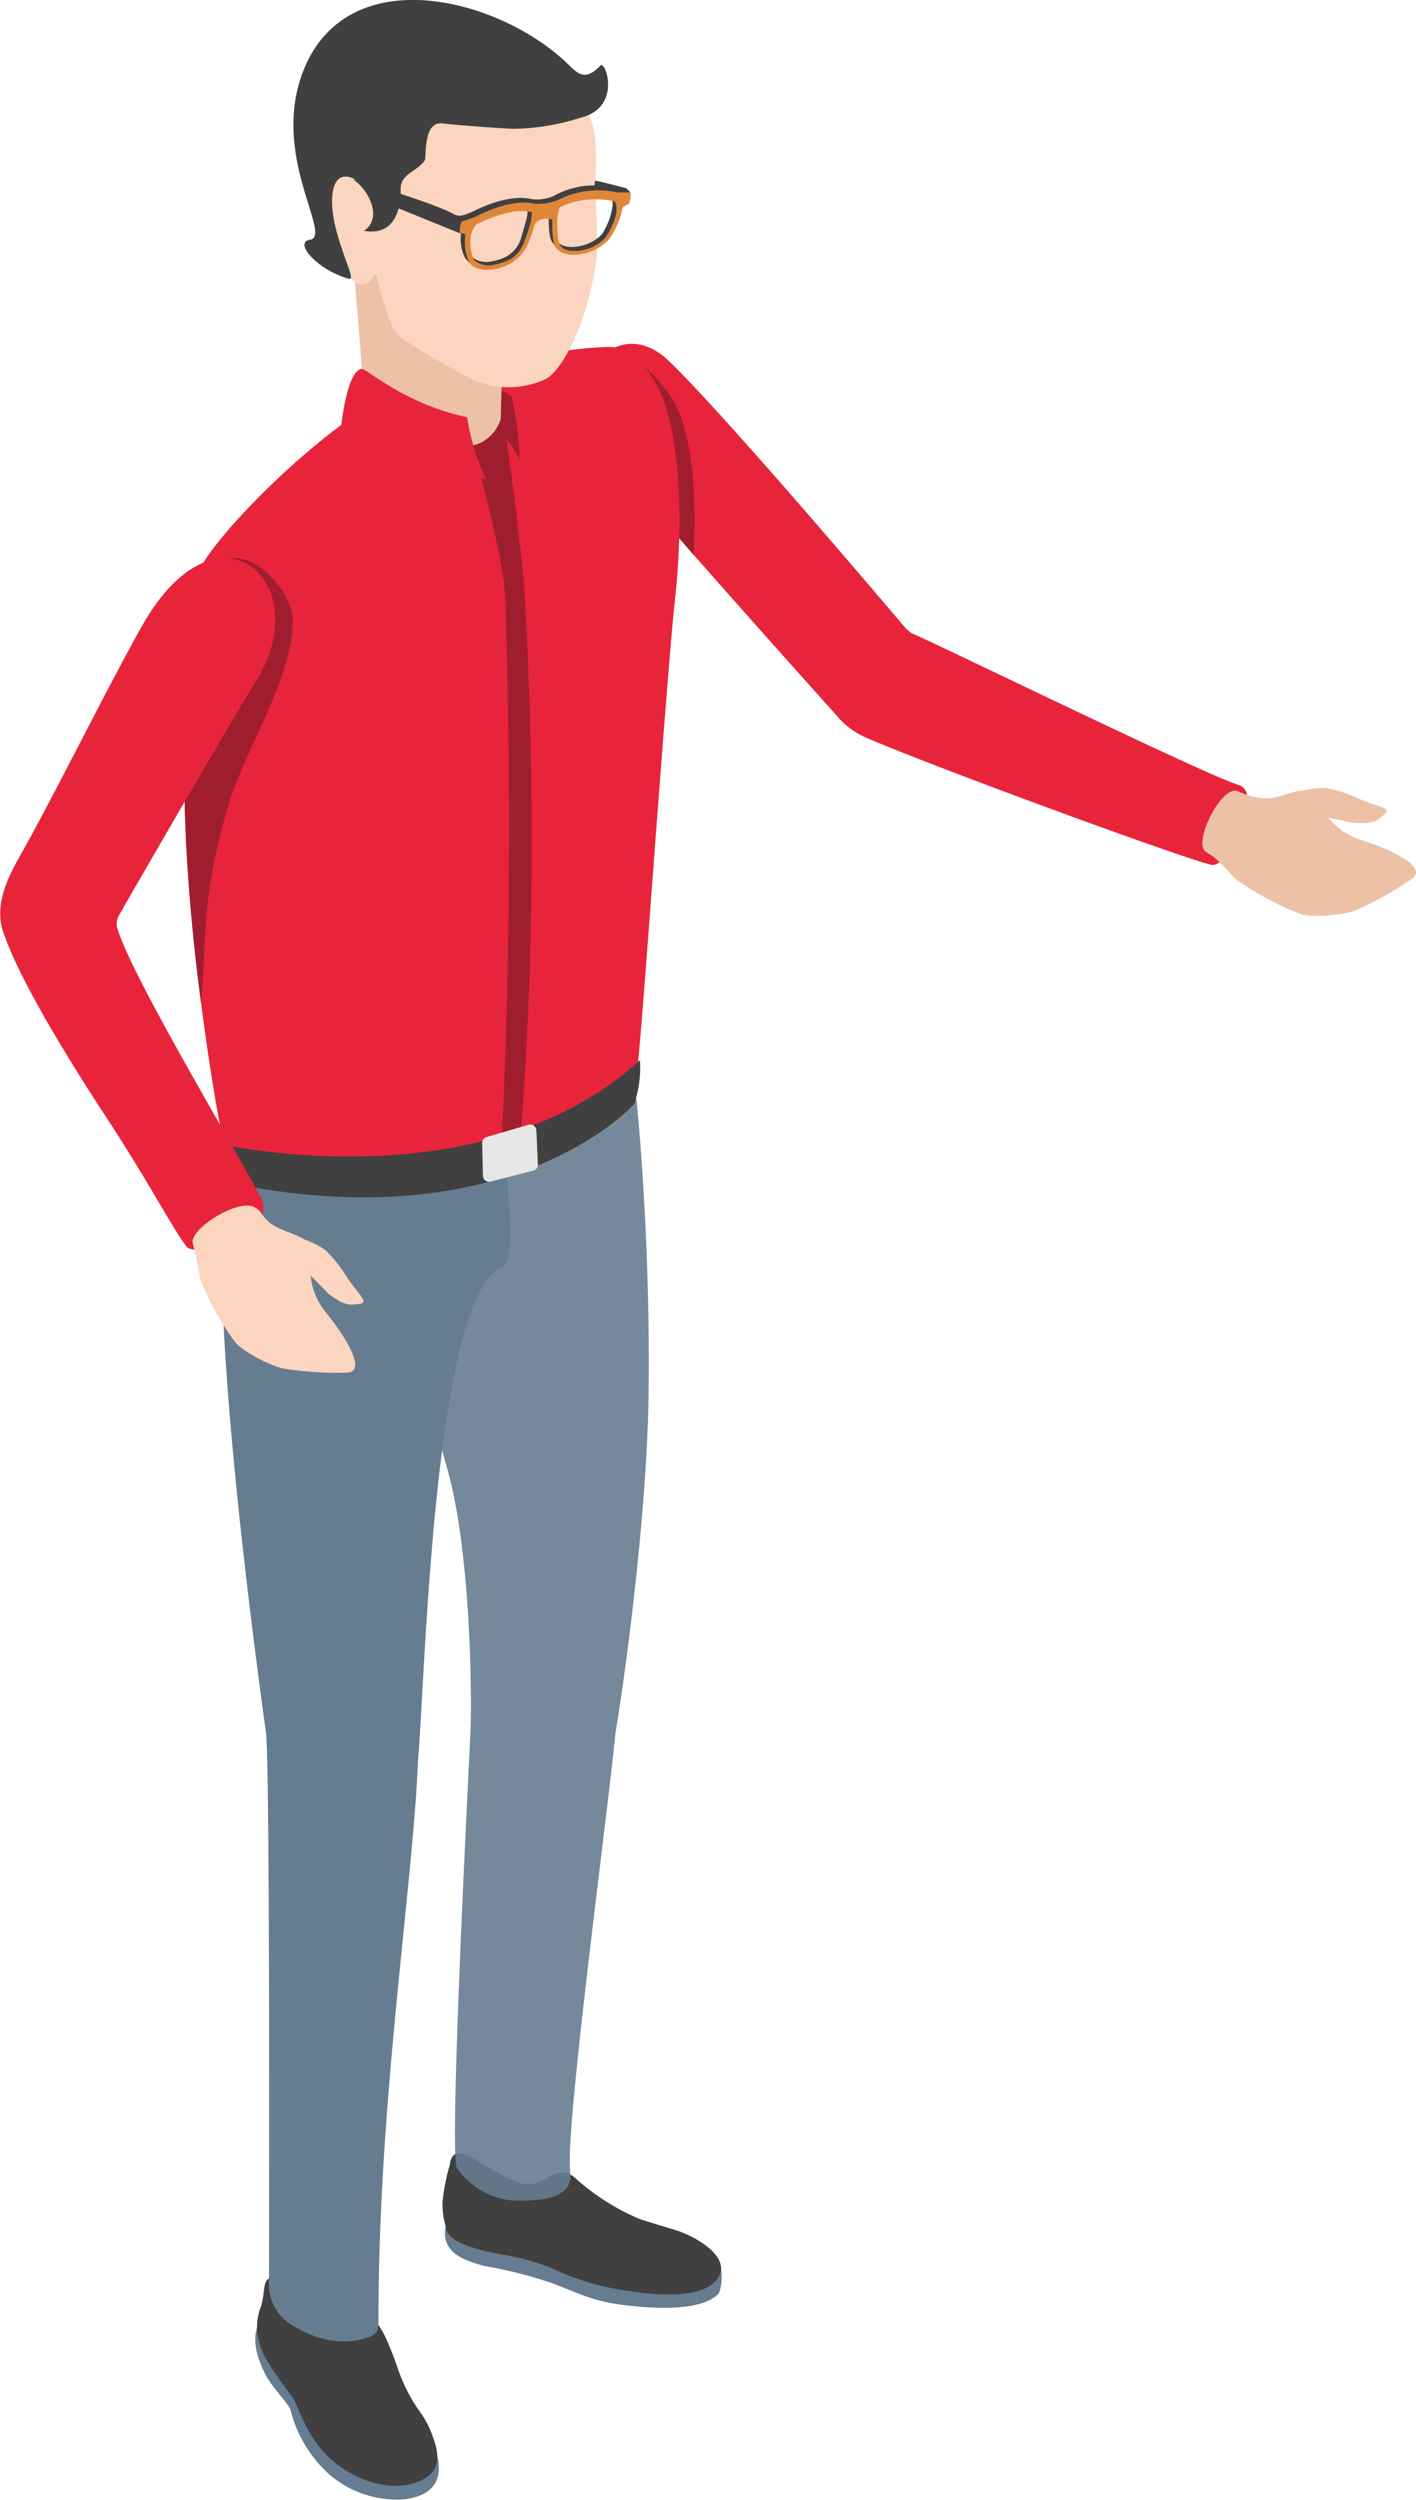
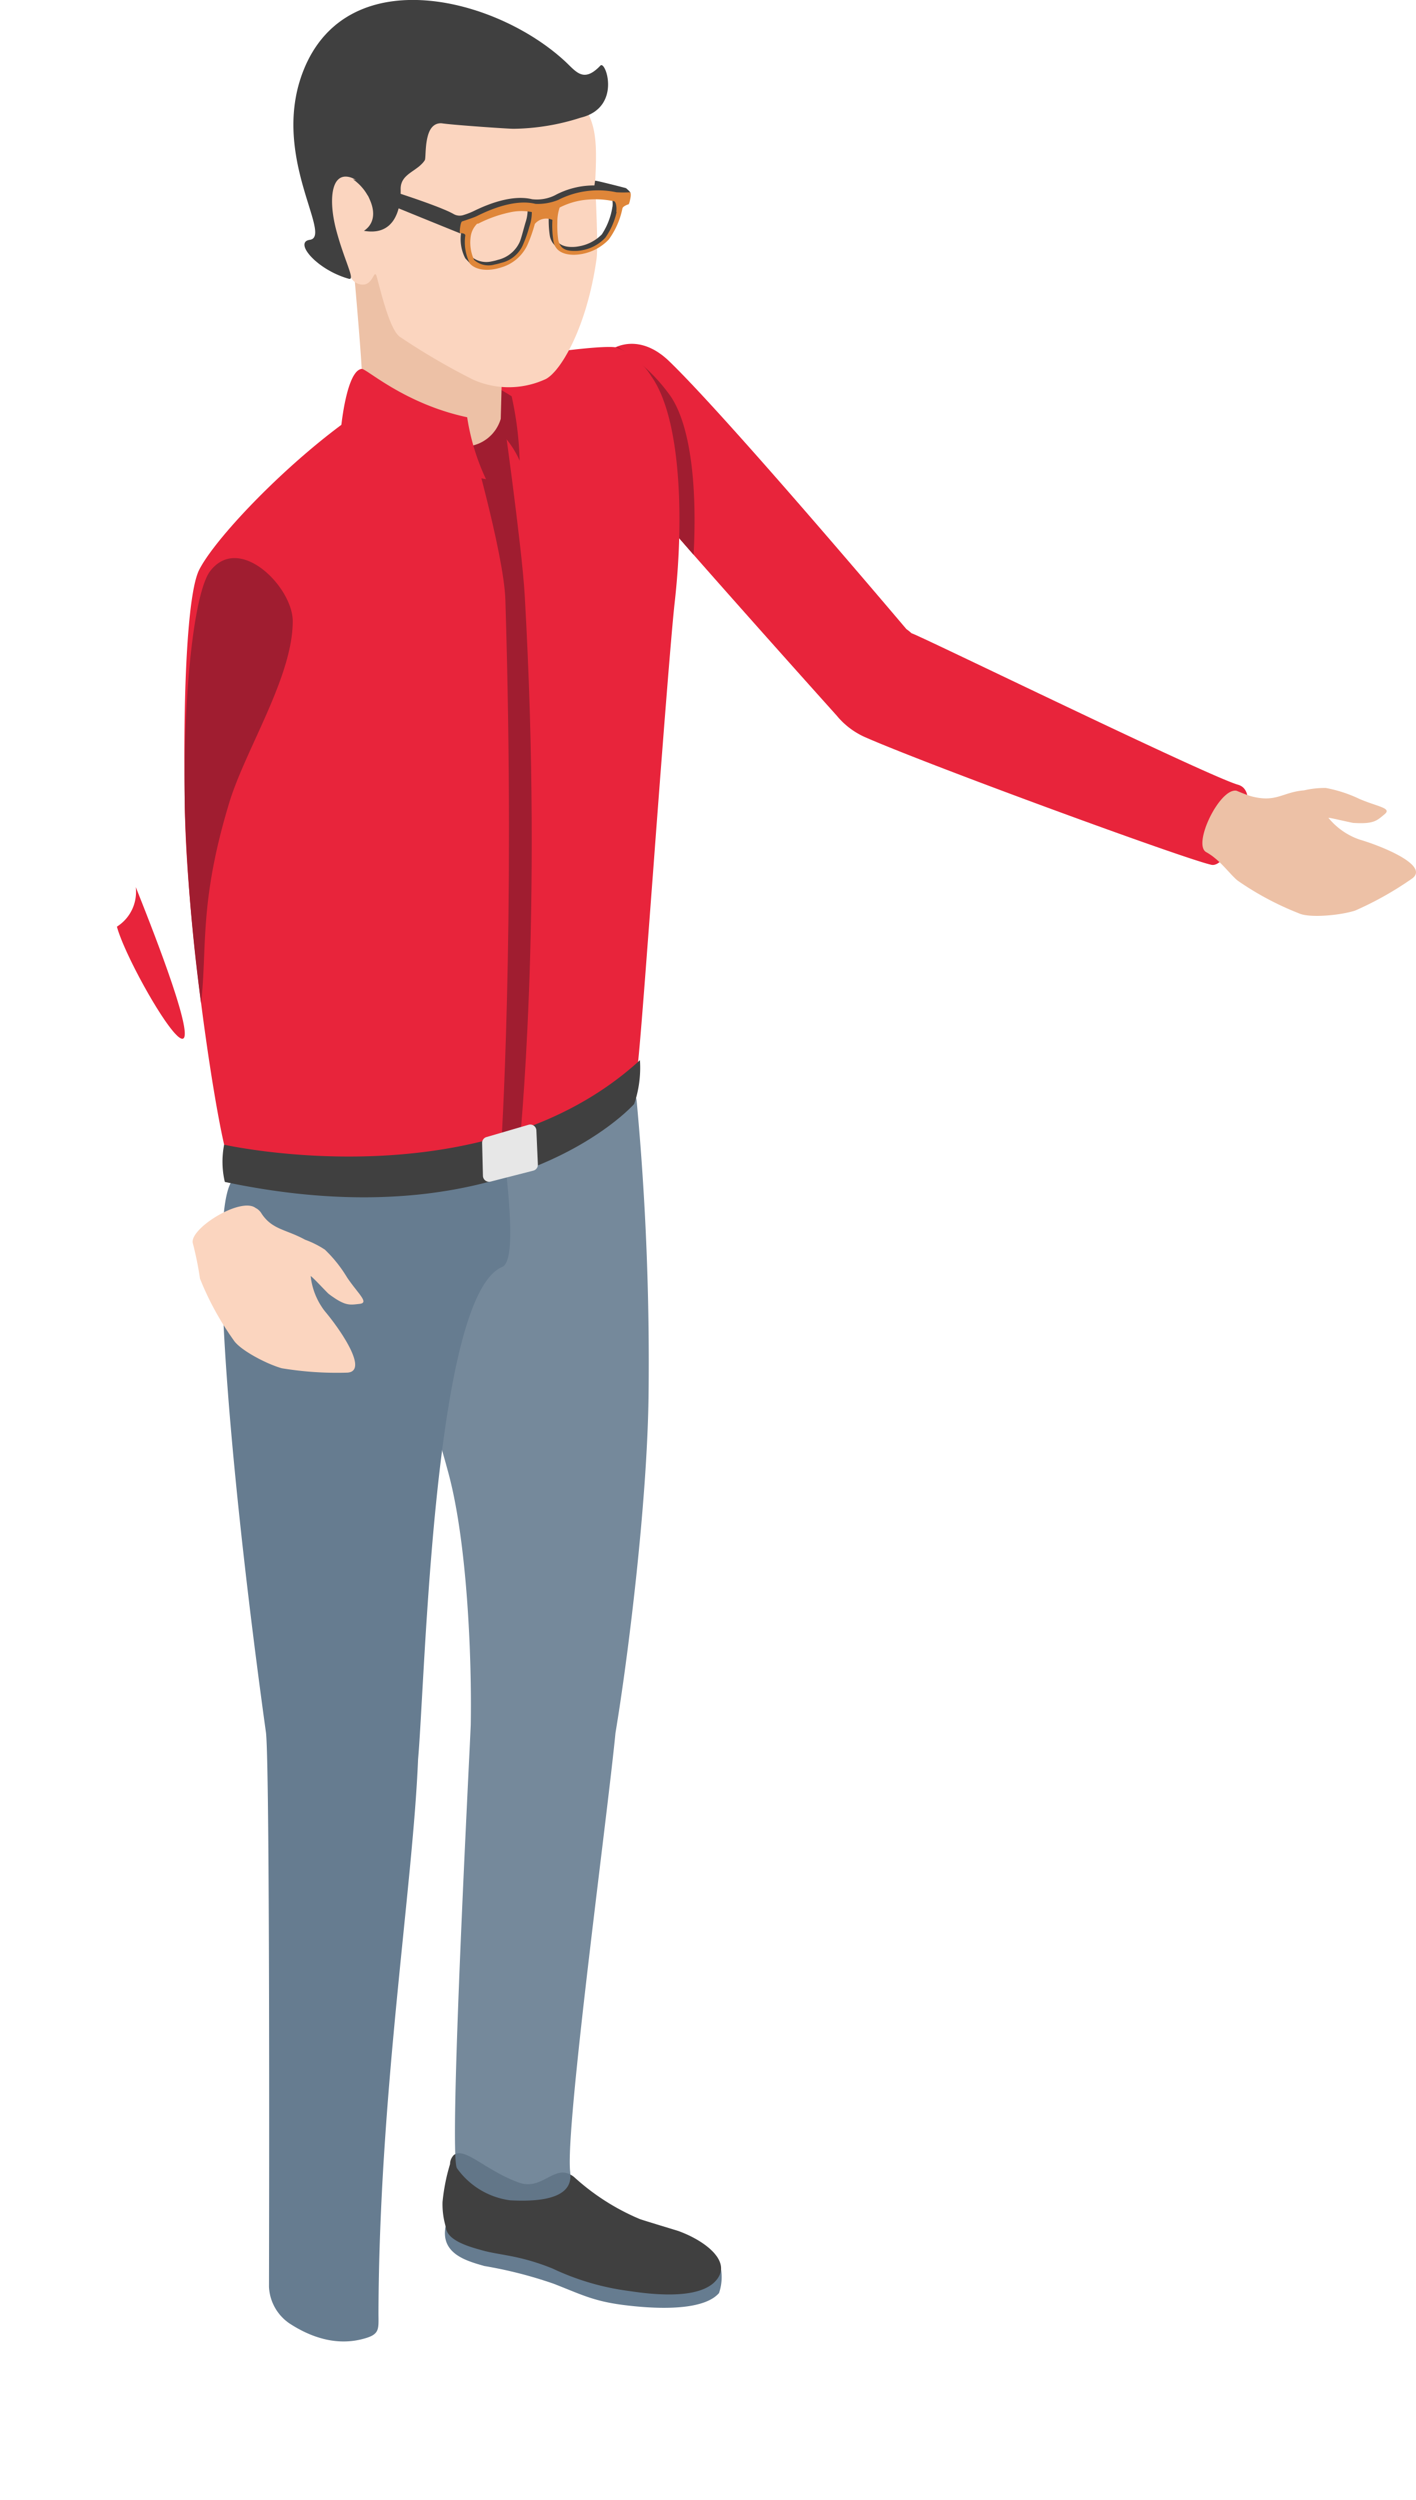
<svg xmlns="http://www.w3.org/2000/svg" viewBox="0 0 143.03 252.35">
  <defs>
    <style>.cls-1{fill:#e8243b;}.cls-2{fill:#edc1a6;}.cls-3,.cls-5{fill:#667c90;}.cls-4{fill:#404040;}.cls-5{opacity:0.9;}.cls-6{fill:#a01d30;}.cls-7{fill:#e7e7e7;}.cls-8{fill:#fbd5bf;}.cls-9{fill:#df8639;}</style>
  </defs>
  <title>Asset 11</title>
  <g id="Layer_2" data-name="Layer 2">
    <g id="Layer_1-2" data-name="Layer 1">
      <path class="cls-1" d="M125.78,82.66c-.29,1-2.11,4.92-3.41,4.64-2.69-.58-28.38-10-34.86-12.83a7.82,7.82,0,0,1-3-2.24S77,63.88,70.06,56c-3.91-4.47-7.59-8.77-9.52-11.29A6.78,6.78,0,0,1,60,37c1.51-2.42,4.61-3.41,7.59-.54s9,9.66,14.23,15.69,9.73,11.35,9.73,11.35a5.42,5.42,0,0,1,.52.42c1,.31,30,14.46,33,15.3C126.24,79.56,126.21,81.11,125.78,82.66Z" />
      <path class="cls-2" d="M137.33,84.75a7,7,0,0,1-3.15-2.2c.24,0,2.3.5,2.52.52,2.09.13,2.37-.23,3.15-.87s-.66-.75-2.53-1.55a13.59,13.59,0,0,0-3.41-1.11,9.39,9.39,0,0,0-2.18.24c-2.19.18-2.8,1.26-5.31.61-.49-.13-1.52-.57-1.52-.57-1.7-.31-4.47,5.42-3.06,6.2s2.33,2.18,3.17,2.87a30.06,30.06,0,0,0,6.23,3.32c1.06.47,4.11.2,5.64-.29a33.53,33.53,0,0,0,5.79-3.26C144.39,87.33,139.49,85.38,137.33,84.75Z" />
-       <path class="cls-3" d="M41.13,241.81c1,2.09.9,1.18,2.55,4.73.92,2,1.52,5.24-2.89,5.76a10.5,10.5,0,0,1-7.52-2.51,13.07,13.07,0,0,1-3.92-6.49c-.18-.68-2-2.4-2.65-3.82s-2.59-5.42,2.43-7.59,8.32,3.64,9.11,4.93A35.16,35.16,0,0,1,41.13,241.81Z" />
-       <path class="cls-4" d="M26.24,233.16c.79-2.1-.09-3.26,1.85-3.41,5.5-.43,8.87,2.47,9.42,3.84s.83.32,2.59,5.25a17.33,17.33,0,0,0,2.08,4.29,10.2,10.2,0,0,1,1.37,2.38c.6,1.62,1.54,4-1.49,5.07s-6.31-.53-7.94-1.76c-1.88-1.42-3-3.16-4.34-6.41-.26-.65-3.2-4-3.58-5.94A5.52,5.52,0,0,1,26.24,233.16Z" />
      <path class="cls-3" d="M55.92,230.53c2.91,1.13,4.13,1.83,7.58,2.21,1.68.19,7.36.77,9.13-1.27a5,5,0,0,0,.19-2.47c-.37-1.54-3.12-1.84-4.22-2.3-4.65-2-4.44-.91-9.17-2-.88-.21-5.6-1.45-7.66-1.66-1.37-.14-6.52.86-6.63,1.18-1,3.26,2,4,3.77,4.52A43.22,43.22,0,0,1,55.92,230.53Z" />
      <path class="cls-4" d="M45.46,218.45a1.3,1.3,0,0,1,.37-.9c1.08-.88,3.11,1.47,6.47,2.73,2.55,1,3.72-2.08,5.69-.52A23.13,23.13,0,0,0,64.62,224c.31.12,3.77,1.16,3.88,1.2,2.59.93,5.3,2.93,4,4.78-1.66,2.43-7.46,1.5-9.14,1.26A25.79,25.79,0,0,1,55.82,229c-3.3-1.34-5.28-1.34-7-1.81-1.36-.37-3.68-1-3.78-2.36a8,8,0,0,1-.34-2.55A19.53,19.53,0,0,1,45.46,218.45Z" />
      <path class="cls-5" d="M64.32,111.24c-.31-3.89-7.85-1.83-11.12-.71-1.93.66-6.41,3.43-7.53,5.15-4.44,6.81-4.84,11.49-4.66,15,.33,6.11,2.58,11.6,4.32,18.15,1.85,6.95,2.34,18.41,2.22,25.27-.1,2.77-2.24,43.21-1.4,44.76a7.85,7.85,0,0,0,5.38,3.25c6.26.34,6.18-1.9,6.06-2.92-.49-4.51,3.75-35.72,4.58-44.26,1.25-7.48,3.2-23.09,3.34-34A285.35,285.35,0,0,0,64.32,111.24Z" />
      <path class="cls-3" d="M50.74,114.31c-.14-8.9-13.84-3.43-16.56-2.9-1.62.32-8,2-10.93,8.11-2.21,4.6.25,31.11,3.62,55.41.43,4.12.3,55.92.3,55.92a4.73,4.73,0,0,0,2.18,3.76c3.74,2.39,6.48,1.75,7.64,1.4,1.4-.43,1.24-1,1.24-2.52.07-22.15,3.48-43,4-55.9.74-8.36,1.56-46.78,8.5-49.7C52.54,127.13,50.76,116.15,50.74,114.31Z" />
      <path class="cls-6" d="M70.06,56c-3.91-4.47-7.59-8.77-9.52-11.29A6.78,6.78,0,0,1,60,37c.44-1.13,2.11-2.08,2.48-1.92A17.93,17.93,0,0,1,67.74,40C69.86,43.14,70.41,49.54,70.06,56Z" />
      <path class="cls-1" d="M68.15,60.81c.95-8.38.65-18.58-2.35-22.81a7.08,7.08,0,0,0-3.47-2.9c-1.28-.51-17.24,1.62-22.52,4.37-7.72,4-17.77,14.23-19.7,18.07-1.2,2.42-1.65,12.64-1.44,24.13.23,13.13,3.64,34.79,4.61,35.92,1.93,2.25,8.81,2.68,8.81,2.68,19.21,1.06,29.83-5.9,32.09-11.13.27-.62.85-8.73,1.76-20.75C66.14,85.71,67.67,65.09,68.15,60.81Z" />
      <path class="cls-6" d="M21.23,57.65c-1.64,2.14-2.77,12.53-2.56,24a193.35,193.35,0,0,0,1.64,19.6c.64-5.6-.22-10.13,2.85-20.23,1.63-5.37,6.41-12.69,6.41-18.31C29.57,59.25,24.17,53.82,21.23,57.65Z" />
      <path class="cls-6" d="M52.46,115.72l-1.86.42S52.07,94,51.05,60.6c-.14-4.84-3.85-17.52-3.85-17.52l3.43-2.71S52.71,55,53,60.06C54.87,92.68,52.46,115.72,52.46,115.72Z" />
      <path class="cls-4" d="M22.64,115.55s26.24,5.91,42-8.53a11.34,11.34,0,0,1-.58,4.42s-12.36,14-41.35,7.87A8.88,8.88,0,0,1,22.64,115.55Z" />
      <path class="cls-7" d="M49.14,114.78l4.25-1.24a.62.62,0,0,1,.79.57l.15,3.44a.61.61,0,0,1-.46.62l-4.33,1.11a.62.62,0,0,1-.76-.58l-.08-3.32A.6.6,0,0,1,49.14,114.78Z" />
      <path class="cls-6" d="M42.53,35.9,43,38.71s7.32,2.75,9.49,7.8A34.06,34.06,0,0,0,51.68,40,37.09,37.09,0,0,0,42.53,35.9Z" />
      <path class="cls-2" d="M36.58,41.36a3.05,3.05,0,0,0,1,1.91c1.14,1.06,5,3,9.9,1.76a3.9,3.9,0,0,0,3.1-2.75l.12-4.48-15.18-13S36.6,36.6,36.59,38.56C36.59,39.66,36.6,40.48,36.58,41.36Z" />
      <path class="cls-8" d="M59.37,11.38c.92,1.79.91,3.78.75,7,0,.54.33,6.39.14,7.74-1,7.12-3.78,11.65-5.28,12.21a8.87,8.87,0,0,1-7.18,0A68.08,68.08,0,0,1,40.39,34c-1.07-.75-2-4.92-2.35-6.11-.25-.78-.35.84-1.37.84A1.36,1.36,0,0,1,35.44,28C28.6,18.4,29.23,5,36.66,2.09S56.32,5.47,59.37,11.38Z" />
      <path class="cls-4" d="M57,6.12c1.18,1.07,1.9,2.33,3.65.5.53-.56,2.19,4.25-2,5.26A22.93,22.93,0,0,1,51.88,13c-.57,0-5.84-.36-7.16-.54a1.18,1.18,0,0,0-.74.11,1.32,1.32,0,0,0-.49.48c-.61,1-.45,2.92-.58,3.12-.75,1.16-2.46,1.34-2.44,2.92,0,.26.24,4.91-3.71,4.21.77-.5,1.31-1.51.6-3.13-.55-1.27-1.22-2.15-2.19-2.32-1.8-.31-1.94,2.56-1.23,5.29.82,3.15,2,5.19,1.29,5-3.22-.9-5.59-3.7-3.94-3.93,2.44-.35-4.28-8.82-.44-17.57C35.48-3.85,50-.28,57,6.12Z" />
      <path class="cls-4" d="M63.68,19.46a.6.6,0,0,1-.61.66,1.46,1.46,0,0,0-.35.57,8.25,8.25,0,0,1-1.34,3.36A4.79,4.79,0,0,1,58,25.46a4.22,4.22,0,0,1-1.64-.31s-.44-.51-.54-.65a1.8,1.8,0,0,1-.28-.69,10,10,0,0,1-.1-2.11,1.12,1.12,0,0,0-1.53.23l-.06.37c-.24.87-.42,1.83-.6,2.22a4.65,4.65,0,0,1-2.89,2.29,4,4,0,0,1-2.81-.15L47,26.08l0,0a4.19,4.19,0,0,1-.43-2.52c0-.09-.07,0-.08,0s-9.32-3.77-9.35-3.83a5,5,0,0,0-1.48-1.63c.25,0,8.3,2.45,10.15,3.5a1.22,1.22,0,0,0,1,.11,8.16,8.16,0,0,0,.93-.35c.73-.35,3.63-1.82,6-1.25a4.1,4.1,0,0,0,2.3-.39,8.29,8.29,0,0,1,4-1l.07-.48c.24,0,3.12.75,3.12.75S63.68,19.37,63.68,19.46ZM53.29,20.91a5.36,5.36,0,0,0-2,0,13.25,13.25,0,0,0-3.38,1.17l-.1.05a2.27,2.27,0,0,0-.66,1.27,4.18,4.18,0,0,0,.34,2.39,2.34,2.34,0,0,0,2.16.6,5,5,0,0,0,.64-.16,3.24,3.24,0,0,0,2.19-1.77c.14-.29.37-1.2.6-2A4,4,0,0,0,53.29,20.91Zm8.57,0c.07-.41,0-1.07-.28-1.11H61.5a9.09,9.09,0,0,0-3.19-.06,7.33,7.33,0,0,0-2.16.72,4.5,4.5,0,0,0-.23,1.52A9.22,9.22,0,0,0,56,23.7c.19.91.87,1.24,1.81,1.23a3.36,3.36,0,0,0,.63-.06,4.23,4.23,0,0,0,2.35-1.21A7,7,0,0,0,61.86,20.88Z" />
      <path class="cls-9" d="M63.68,20c-.12.63-.19.62-.19.62s-.58.18-.62.43a8,8,0,0,1-1.38,3.13A5,5,0,0,1,58,25.72c-1.49,0-2-.7-2.1-1.41a10,10,0,0,1-.1-2.11,1.5,1.5,0,0,0-1.78.41,14.27,14.27,0,0,1-.76,2.15A4.23,4.23,0,0,1,50.61,27c-1.51.48-2.68.17-3.15-.41A4.75,4.75,0,0,1,47,23.77c0-.25-.52-.24-.52-.24s-.08,0,0-.59.2-.59.2-.59,1.09-.35,1.47-.53c.72-.35,3.62-1.82,5.94-1.24a5.46,5.46,0,0,0,2.3-.4,8.85,8.85,0,0,1,5.87-.77,12.08,12.08,0,0,0,1.37,0S63.78,19.46,63.68,20Zm-10,1.4a5.42,5.42,0,0,0-2,0,12.8,12.8,0,0,0-3.38,1.18l-.1,0a2.26,2.26,0,0,0-.65,1.27,4.18,4.18,0,0,0,.34,2.39,2.2,2.2,0,0,0,2.08.46,5,5,0,0,0,.64-.16,3.19,3.19,0,0,0,2.19-1.77,13.47,13.47,0,0,0,.67-1.89A4.45,4.45,0,0,0,53.72,21.41Zm8.57,0c.06-.41,0-1.07-.28-1.11h-.09a9,9,0,0,0-3.18-.06,7.59,7.59,0,0,0-2.17.72,4.5,4.5,0,0,0-.23,1.52,10.09,10.09,0,0,0,.09,1.76c.2.91.79,1.12,1.74,1.1a3.34,3.34,0,0,0,.62-.06A4.23,4.23,0,0,0,61.14,24,7.18,7.18,0,0,0,62.29,21.38Z" />
      <path class="cls-1" d="M36.54,37.24c-1.53.15-2.08,5.86-2.08,5.86s3.88,3.37,14.63,5.27a22.56,22.56,0,0,1-1.9-6.25C40.85,40.77,37,37.19,36.54,37.24Z" />
-       <path class="cls-1" d="M11.81,93.54c-.15-.78.33-1.27.7-2,0,0,9.9-17.22,13.38-22.82,6.16-9.92-3.85-19.07-11.51-5.6-3.27,5.76-9,17.35-12.21,23-1,1.83-3,5.11-1.75,8.21,1.27,3.72,5,10.35,10.22,18.31,4.59,7,6.75,11.33,8.24,13.24.48.62,4.85.19,5.79-.48a4.14,4.14,0,0,0,1.9-4C25.28,118.42,13.14,98.52,11.81,93.54Z" />
+       <path class="cls-1" d="M11.81,93.54a4.14,4.14,0,0,0,1.9-4C25.28,118.42,13.14,98.52,11.81,93.54Z" />
      <path class="cls-8" d="M32.82,132.37a7,7,0,0,1-1.44-3.56c.22.11,1.65,1.67,1.83,1.81,1.67,1.25,2.1,1.11,3.11,1s-.14-1-1.27-2.68a13.44,13.44,0,0,0-2.24-2.8,9.74,9.74,0,0,0-2-1c-1.93-1.06-3.32-1-4.4-2.65a1.41,1.41,0,0,0-.59-.55c-1.51-1.17-6.84,2.17-6.33,3.61a33.34,33.34,0,0,1,.71,3.52,29.48,29.48,0,0,0,3.39,6.2c.63,1,3.33,2.42,4.88,2.85a34.1,34.1,0,0,0,6.63.44C37.3,138.4,34.27,134.08,32.82,132.37Z" />
    </g>
  </g>
</svg>